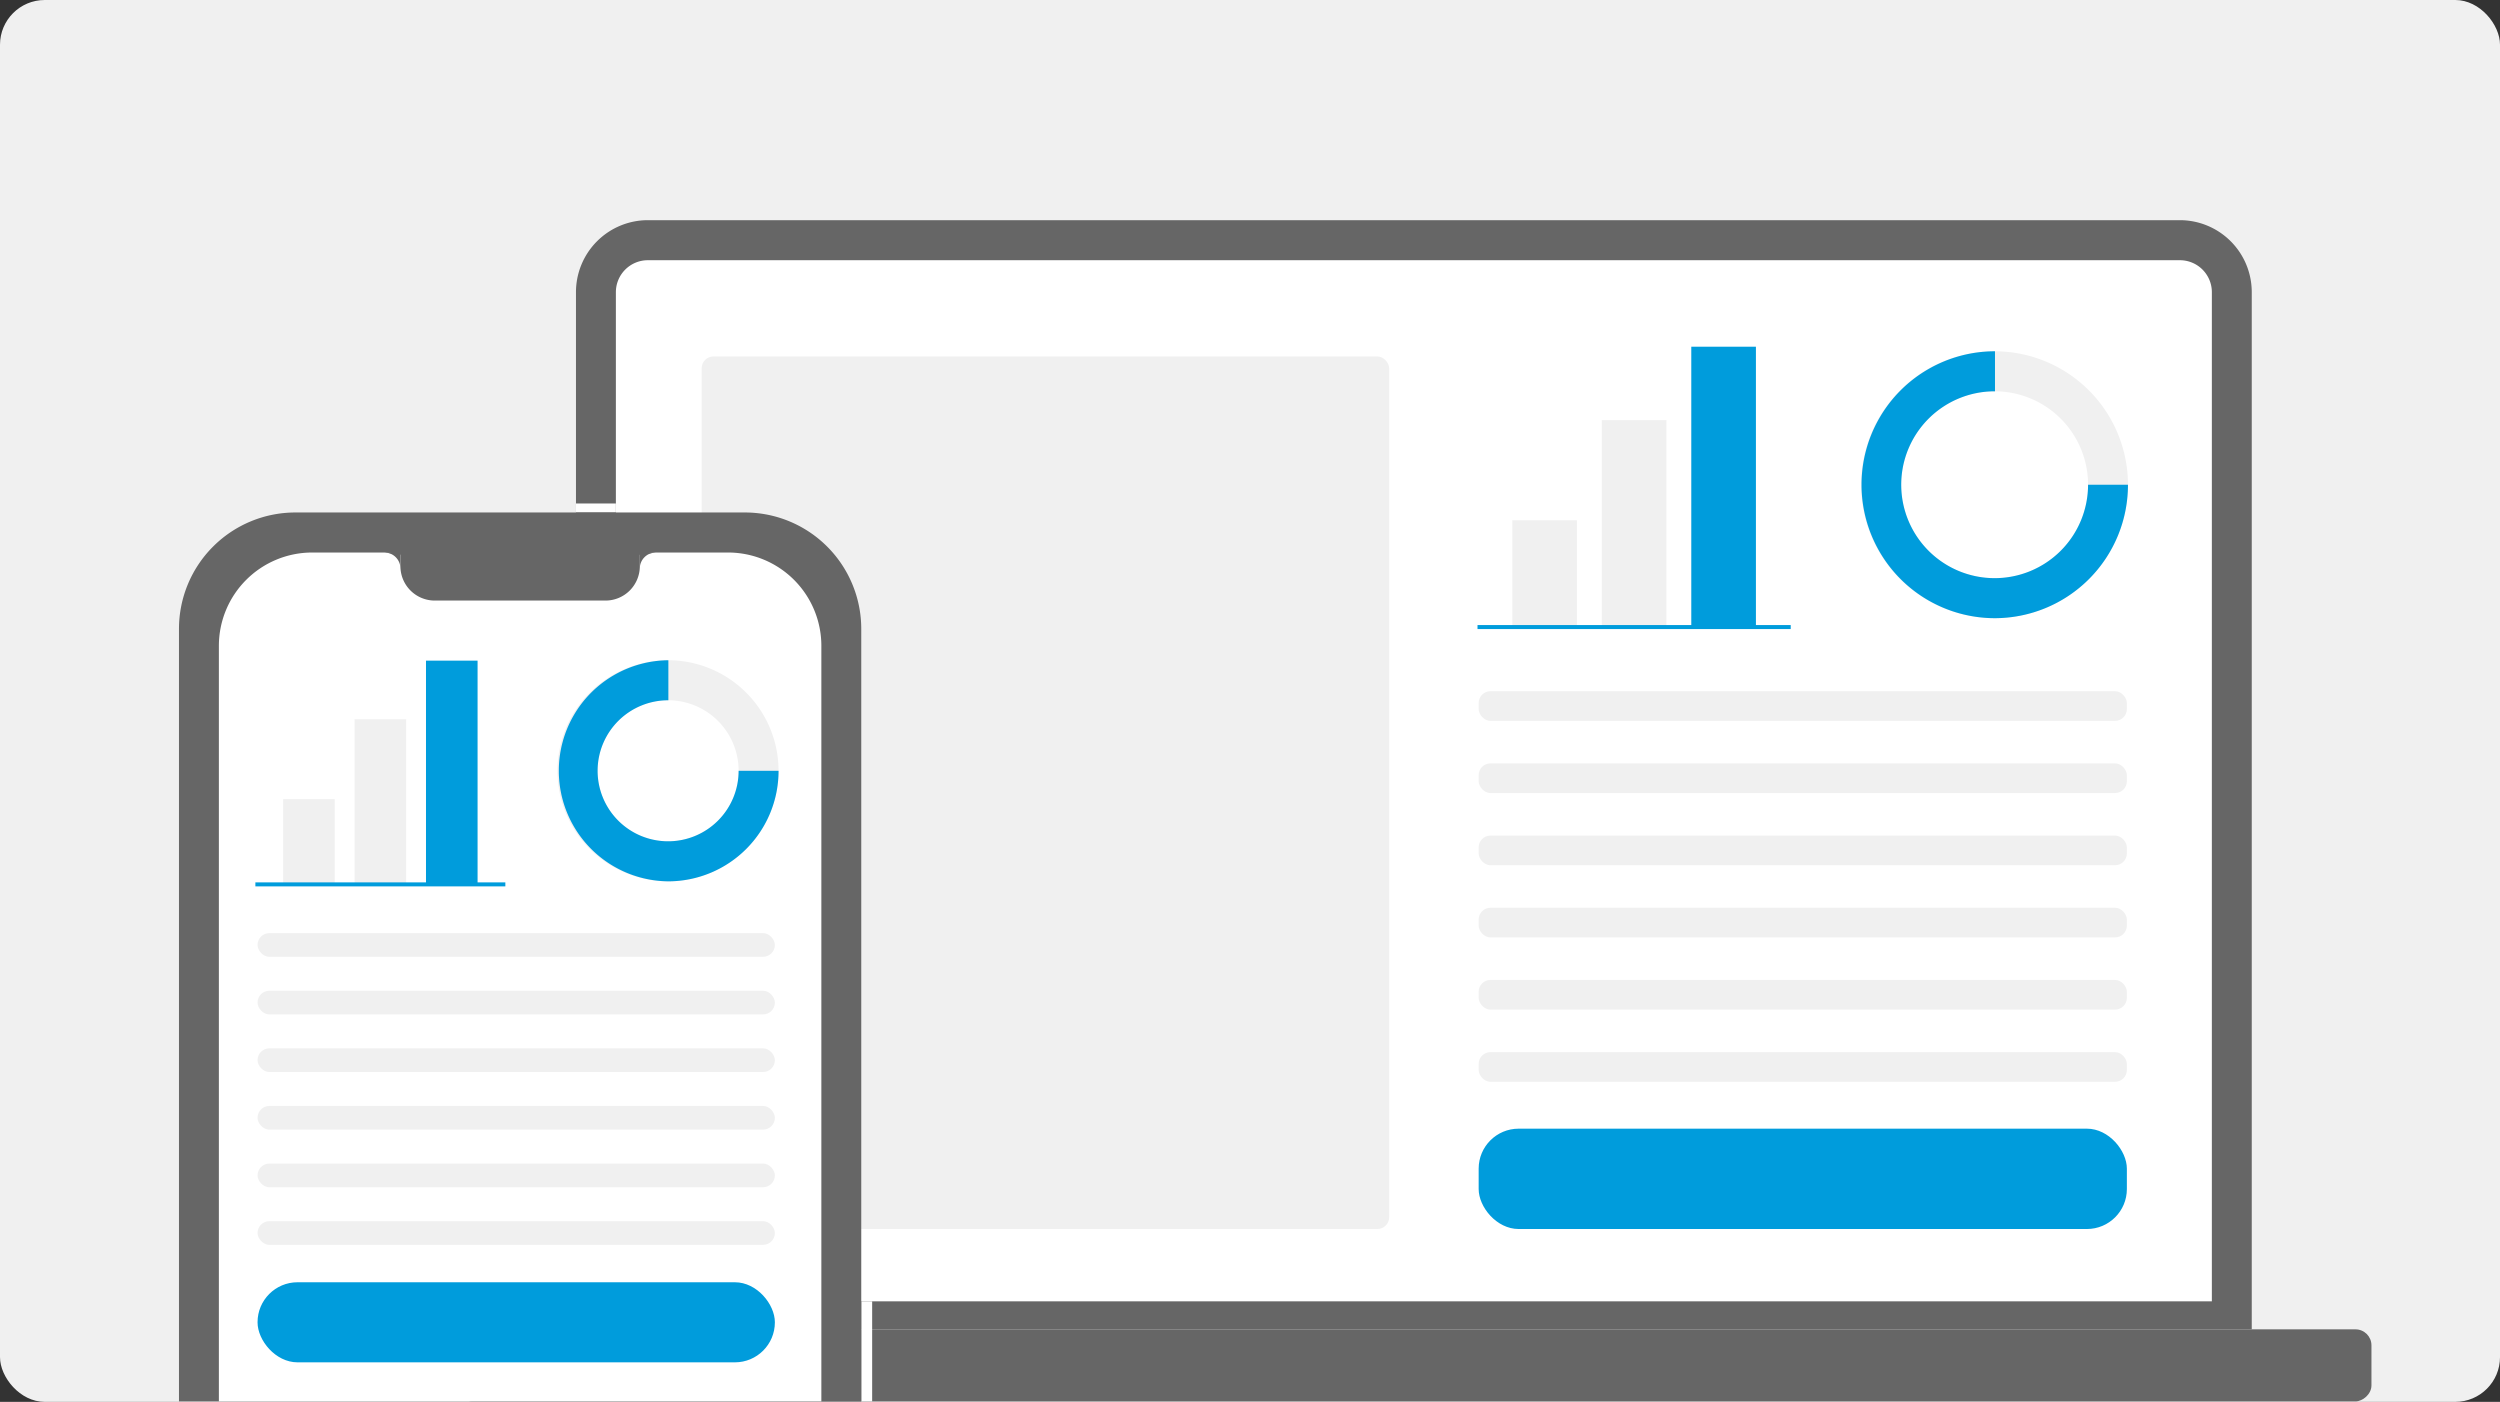
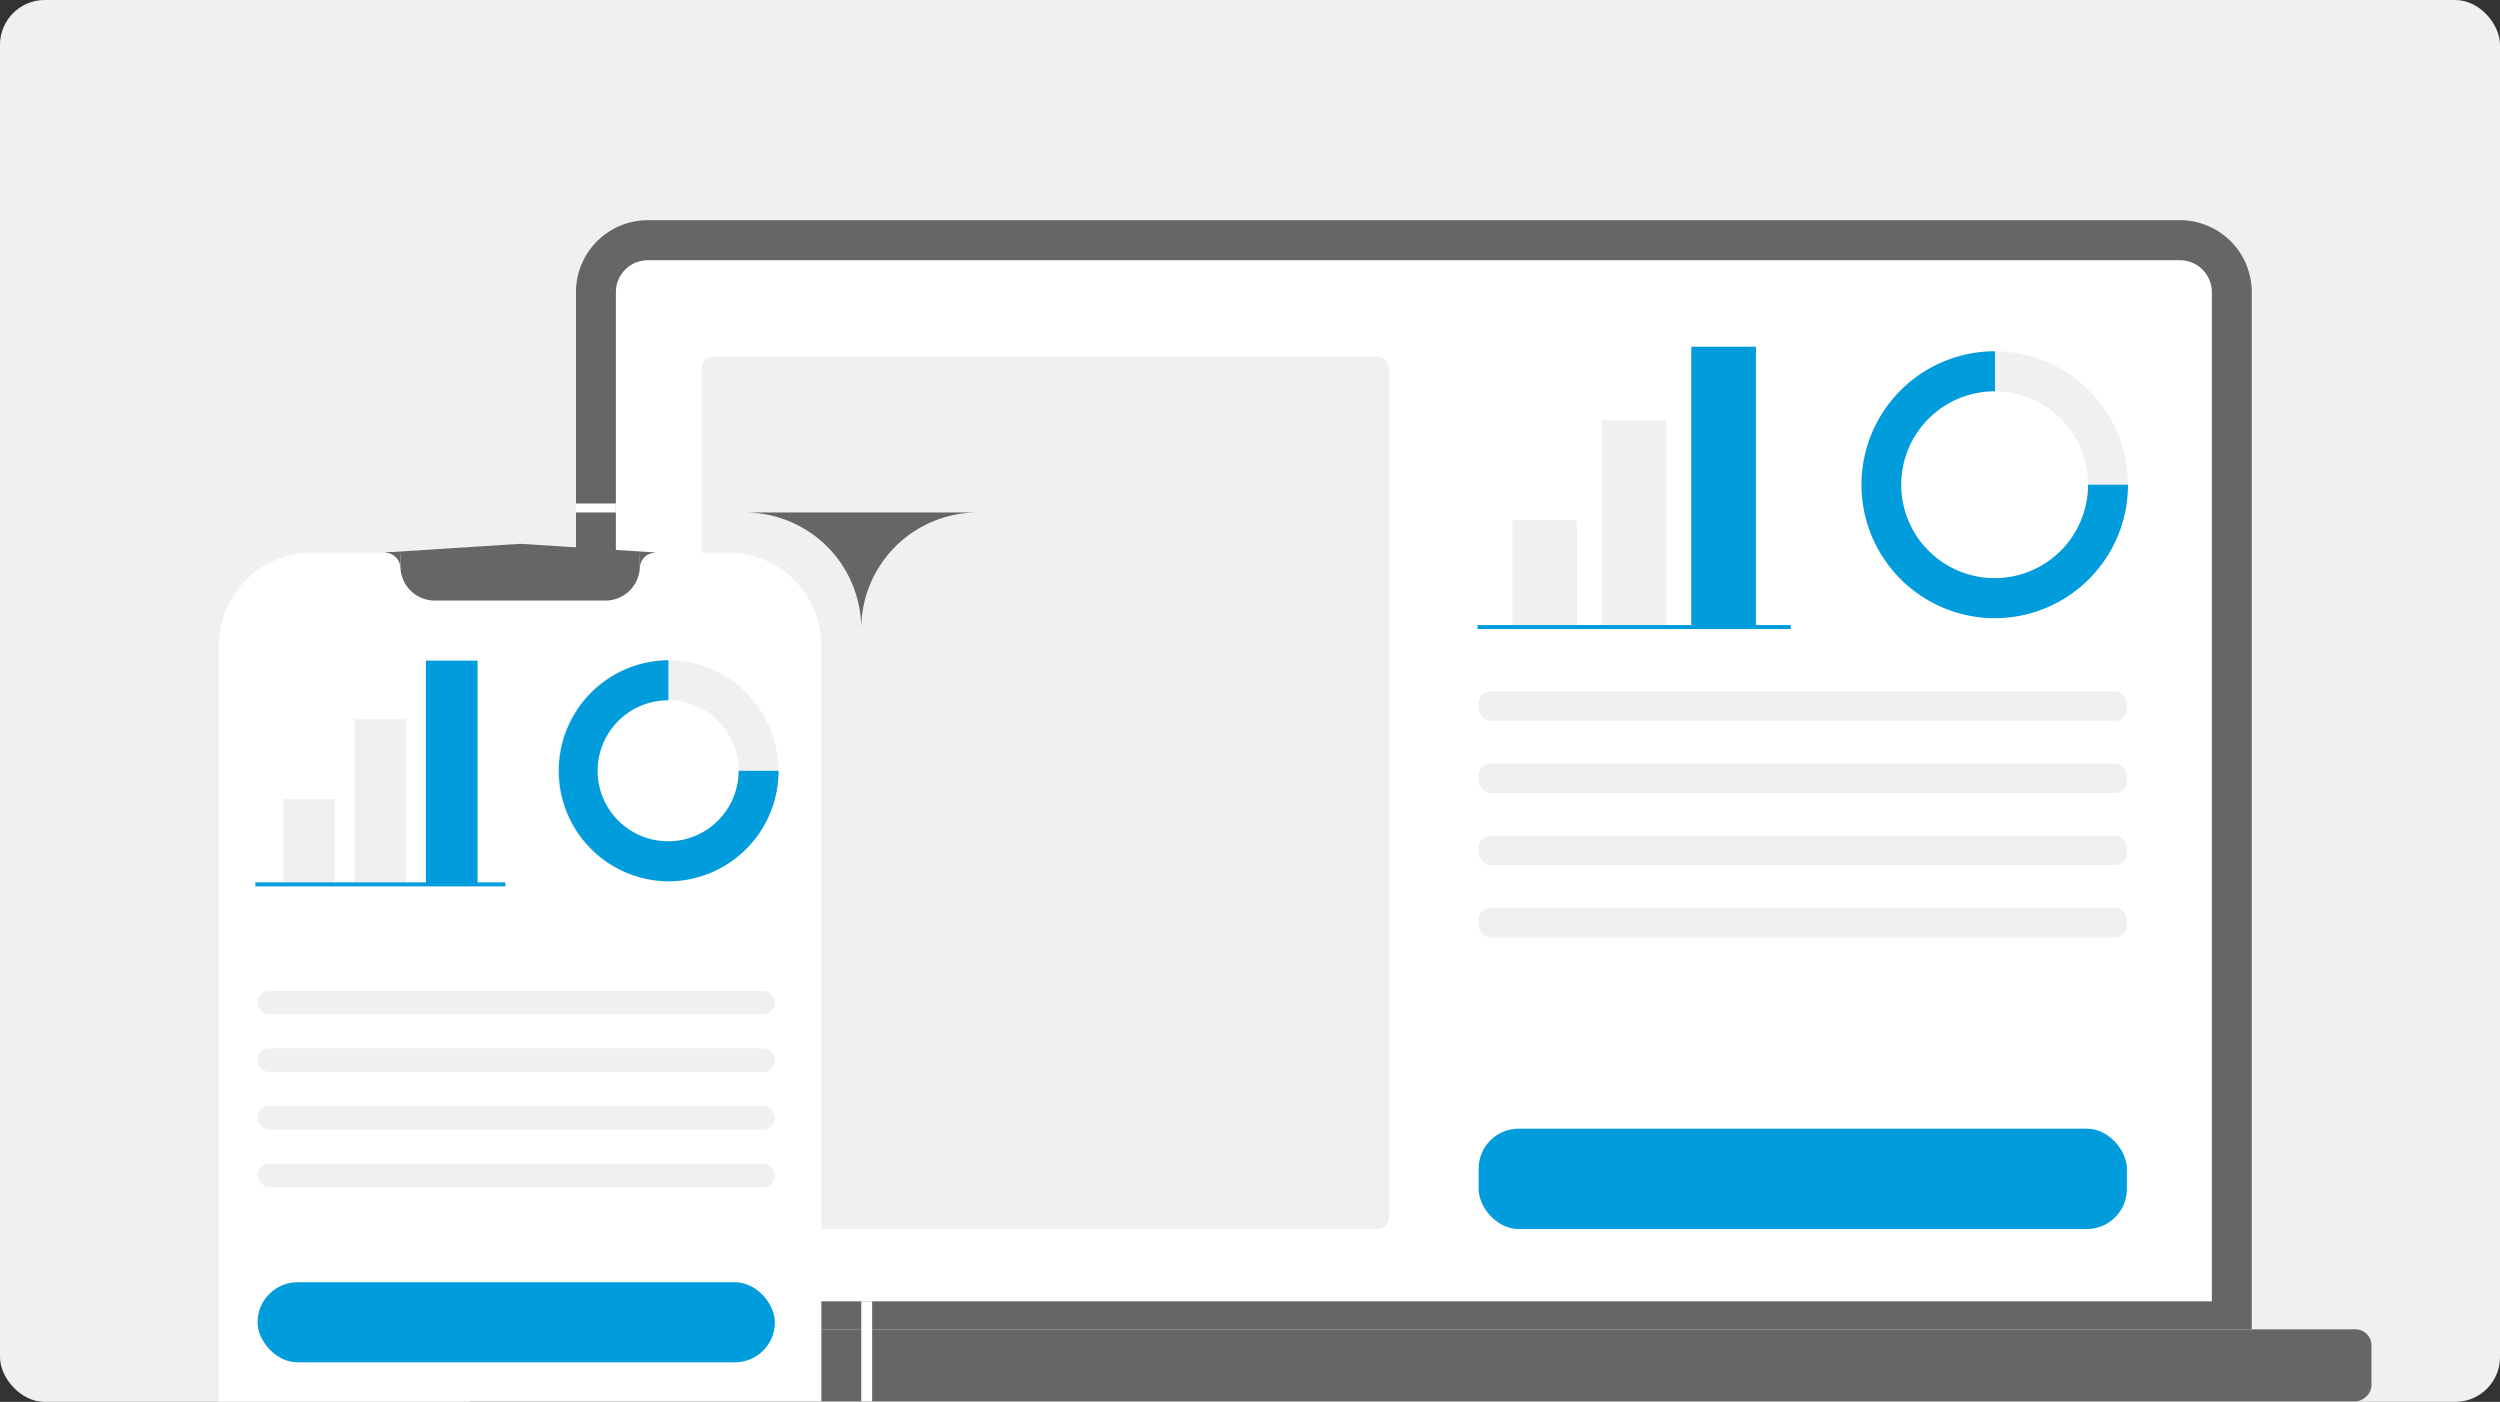
<svg xmlns="http://www.w3.org/2000/svg" height="156.653" viewBox="0 0 279.365 156.653" width="279.365">
  <rect x="0" y="0" width="279.365" height="156.653" fill="#333333" stroke="none" />
  <rect fill="#f0f0f0" height="156.653" rx="5" width="279.365" />
  <g transform="translate(-368.5 -365.397)">
    <path d="m8.04 0h115.906a0 0 0 0 1 0 0v187.261a0 0 0 0 1 0 0h-115.906a8.04 8.04 0 0 1 -8.04-8.04v-171.181a8.04 8.04 0 0 1 8.04-8.04z" fill="#666" transform="matrix(0 1 -1 0 620.124 390)" />
    <path d="m3.573 0h112.766a0 0 0 0 1 0 0v178.344a0 0 0 0 1 0 0h-112.766a3.573 3.573 0 0 1 -3.573-3.573v-171.198a3.573 3.573 0 0 1 3.573-3.573z" fill="#fff" transform="matrix(0 1 -1 0 615.666 394.475)" />
    <rect fill="#666" height="214.013" rx="1.787" transform="matrix(0 -1 1 0 419.487 522)" width="8.054" />
    <rect fill="#f0f0f0" height="97.503" rx="1.32" transform="matrix(-1 0 0 -1 523.735 502.734)" width="76.827" />
    <path d="m464.742 510.814h1.218v11.186h-1.218z" fill="#fff" />
    <path d="m0 0h1.004v4.459h-1.004z" fill="#fff" transform="matrix(0 1 -1 0 437.322 421.66)" />
-     <path d="m13.01 0h50.222a13.01 13.01 0 0 1 13.01 13.01v86.326a0 0 0 0 1 0 0h-76.242a0 0 0 0 1 0 0v-86.326a13.01 13.01 0 0 1 13.01-13.01z" fill="#666" transform="translate(388.5 422.664)" />
+     <path d="m13.01 0h50.222a13.01 13.01 0 0 1 13.01 13.01v86.326a0 0 0 0 1 0 0a0 0 0 0 1 0 0v-86.326a13.01 13.01 0 0 1 13.01-13.01z" fill="#666" transform="translate(388.5 422.664)" />
    <path d="m10.429 0h46.471a10.429 10.429 0 0 1 10.425 10.429v84.432a0 0 0 0 1 0 0h-67.325a0 0 0 0 1 0 0v-84.432a10.429 10.429 0 0 1 10.429-10.429z" fill="#fff" transform="translate(392.959 427.139)" />
    <path d="m3.838 0h19.075a3.838 3.838 0 0 1 3.838 3.838v1.531a0 0 0 0 1 0 0h-26.751a0 0 0 0 1 0 0v-1.531a3.838 3.838 0 0 1 3.838-3.838z" fill="#666" transform="matrix(-1 0 0 -1 439.997 432.508)" />
    <path d="m0 0h5.764v25.003h-5.764z" fill="#009cdc" transform="matrix(-1 0 0 -1 421.867 464.224)" />
    <path d="m0 0h5.764v18.455h-5.764z" fill="#f0f0f0" transform="matrix(-1 0 0 -1 413.886 464.224)" />
    <path d="m0 0h5.764v9.525h-5.764z" fill="#f0f0f0" transform="matrix(-1 0 0 -1 405.905 464.224)" />
    <path d="m397.038 464h27.933v.447h-27.933z" fill="#009cdc" />
    <path d="m443.188 463.884a12.354 12.354 0 1 1 12.312-12.354 12.346 12.346 0 0 1 -12.312 12.354zm0-20.233a7.879 7.879 0 1 0 7.85 7.879 7.874 7.874 0 0 0 -7.85-7.879z" fill="#f0f0f0" />
    <path d="m443.188 463.884a12.354 12.354 0 0 1 0-24.707v4.474a7.879 7.879 0 1 0 7.85 7.879h4.462a12.346 12.346 0 0 1 -12.312 12.354z" fill="#009cdc" />
    <path d="m0 0h7.222v31.329h-7.222z" fill="#009cdc" transform="matrix(-1 0 0 -1 564.717 435.469)" />
    <path d="m0 0h7.222v23.124h-7.222z" fill="#f0f0f0" transform="matrix(-1 0 0 -1 554.717 435.469)" />
    <path d="m0 0h7.222v11.935h-7.222z" fill="#f0f0f0" transform="matrix(-1 0 0 -1 544.717 435.469)" />
    <path d="m533.606 435.245h35v.447h-35z" fill="#009cdc" />
    <path d="m591.432 434.477a14.913 14.913 0 1 1 14.86-14.913 14.9 14.9 0 0 1 -14.86 14.913zm0-25.352a10.439 10.439 0 1 0 10.4 10.439 10.432 10.432 0 0 0 -10.4-10.439z" fill="#f0f0f0" />
    <path d="m591.432 434.477a14.913 14.913 0 0 1 0-29.826v4.474a10.439 10.439 0 1 0 10.4 10.439h4.459a14.9 14.9 0 0 1 -14.859 14.913z" fill="#009cdc" />
    <rect fill="#009cdc" height="8.949" rx="4.467" transform="matrix(-1 0 0 -1 455.089 517.633)" width="57.809" />
    <g fill="#f0f0f0">
-       <rect height="2.645" rx="1.32" transform="matrix(-1 0 0 -1 455.089 504.503)" width="57.809" />
      <rect height="2.645" rx="1.32" transform="matrix(-1 0 0 -1 455.089 498.066)" width="57.809" />
      <rect height="2.645" rx="1.32" transform="matrix(-1 0 0 -1 455.089 491.628)" width="57.809" />
      <rect height="2.645" rx="1.32" transform="matrix(-1 0 0 -1 455.089 485.19)" width="57.809" />
      <rect height="2.645" rx="1.32" transform="matrix(-1 0 0 -1 455.089 478.753)" width="57.809" />
-       <rect height="2.645" rx="1.32" transform="matrix(-1 0 0 -1 455.089 472.315)" width="57.809" />
    </g>
    <rect fill="#009cdc" height="11.213" rx="4.467" transform="matrix(-1 0 0 -1 606.169 502.734)" width="72.435" />
-     <rect fill="#f0f0f0" height="3.314" rx="1.32" transform="matrix(-1 0 0 -1 606.169 486.282)" width="72.435" />
-     <rect fill="#f0f0f0" height="3.314" rx="1.32" transform="matrix(-1 0 0 -1 606.169 478.216)" width="72.435" />
    <rect fill="#f0f0f0" height="3.314" rx="1.32" transform="matrix(-1 0 0 -1 606.169 470.149)" width="72.435" />
    <rect fill="#f0f0f0" height="3.314" rx="1.32" transform="matrix(-1 0 0 -1 606.169 462.083)" width="72.435" />
    <rect fill="#f0f0f0" height="3.314" rx="1.32" transform="matrix(-1 0 0 -1 606.169 454.016)" width="72.435" />
    <rect fill="#f0f0f0" height="3.314" rx="1.32" transform="matrix(-1 0 0 -1 606.169 445.95)" width="72.435" />
    <path d="m411.462 427.139a1.786 1.786 0 0 1 1.783 1.79v-1.79z" fill="#666" />
    <path d="m441.78 427.139a1.786 1.786 0 0 0 -1.783 1.79v-1.79z" fill="#666" />
    <path d="m426.621 429.236 15.159-2.1-15.159-.97-15.159.97z" fill="#666" />
  </g>
</svg>